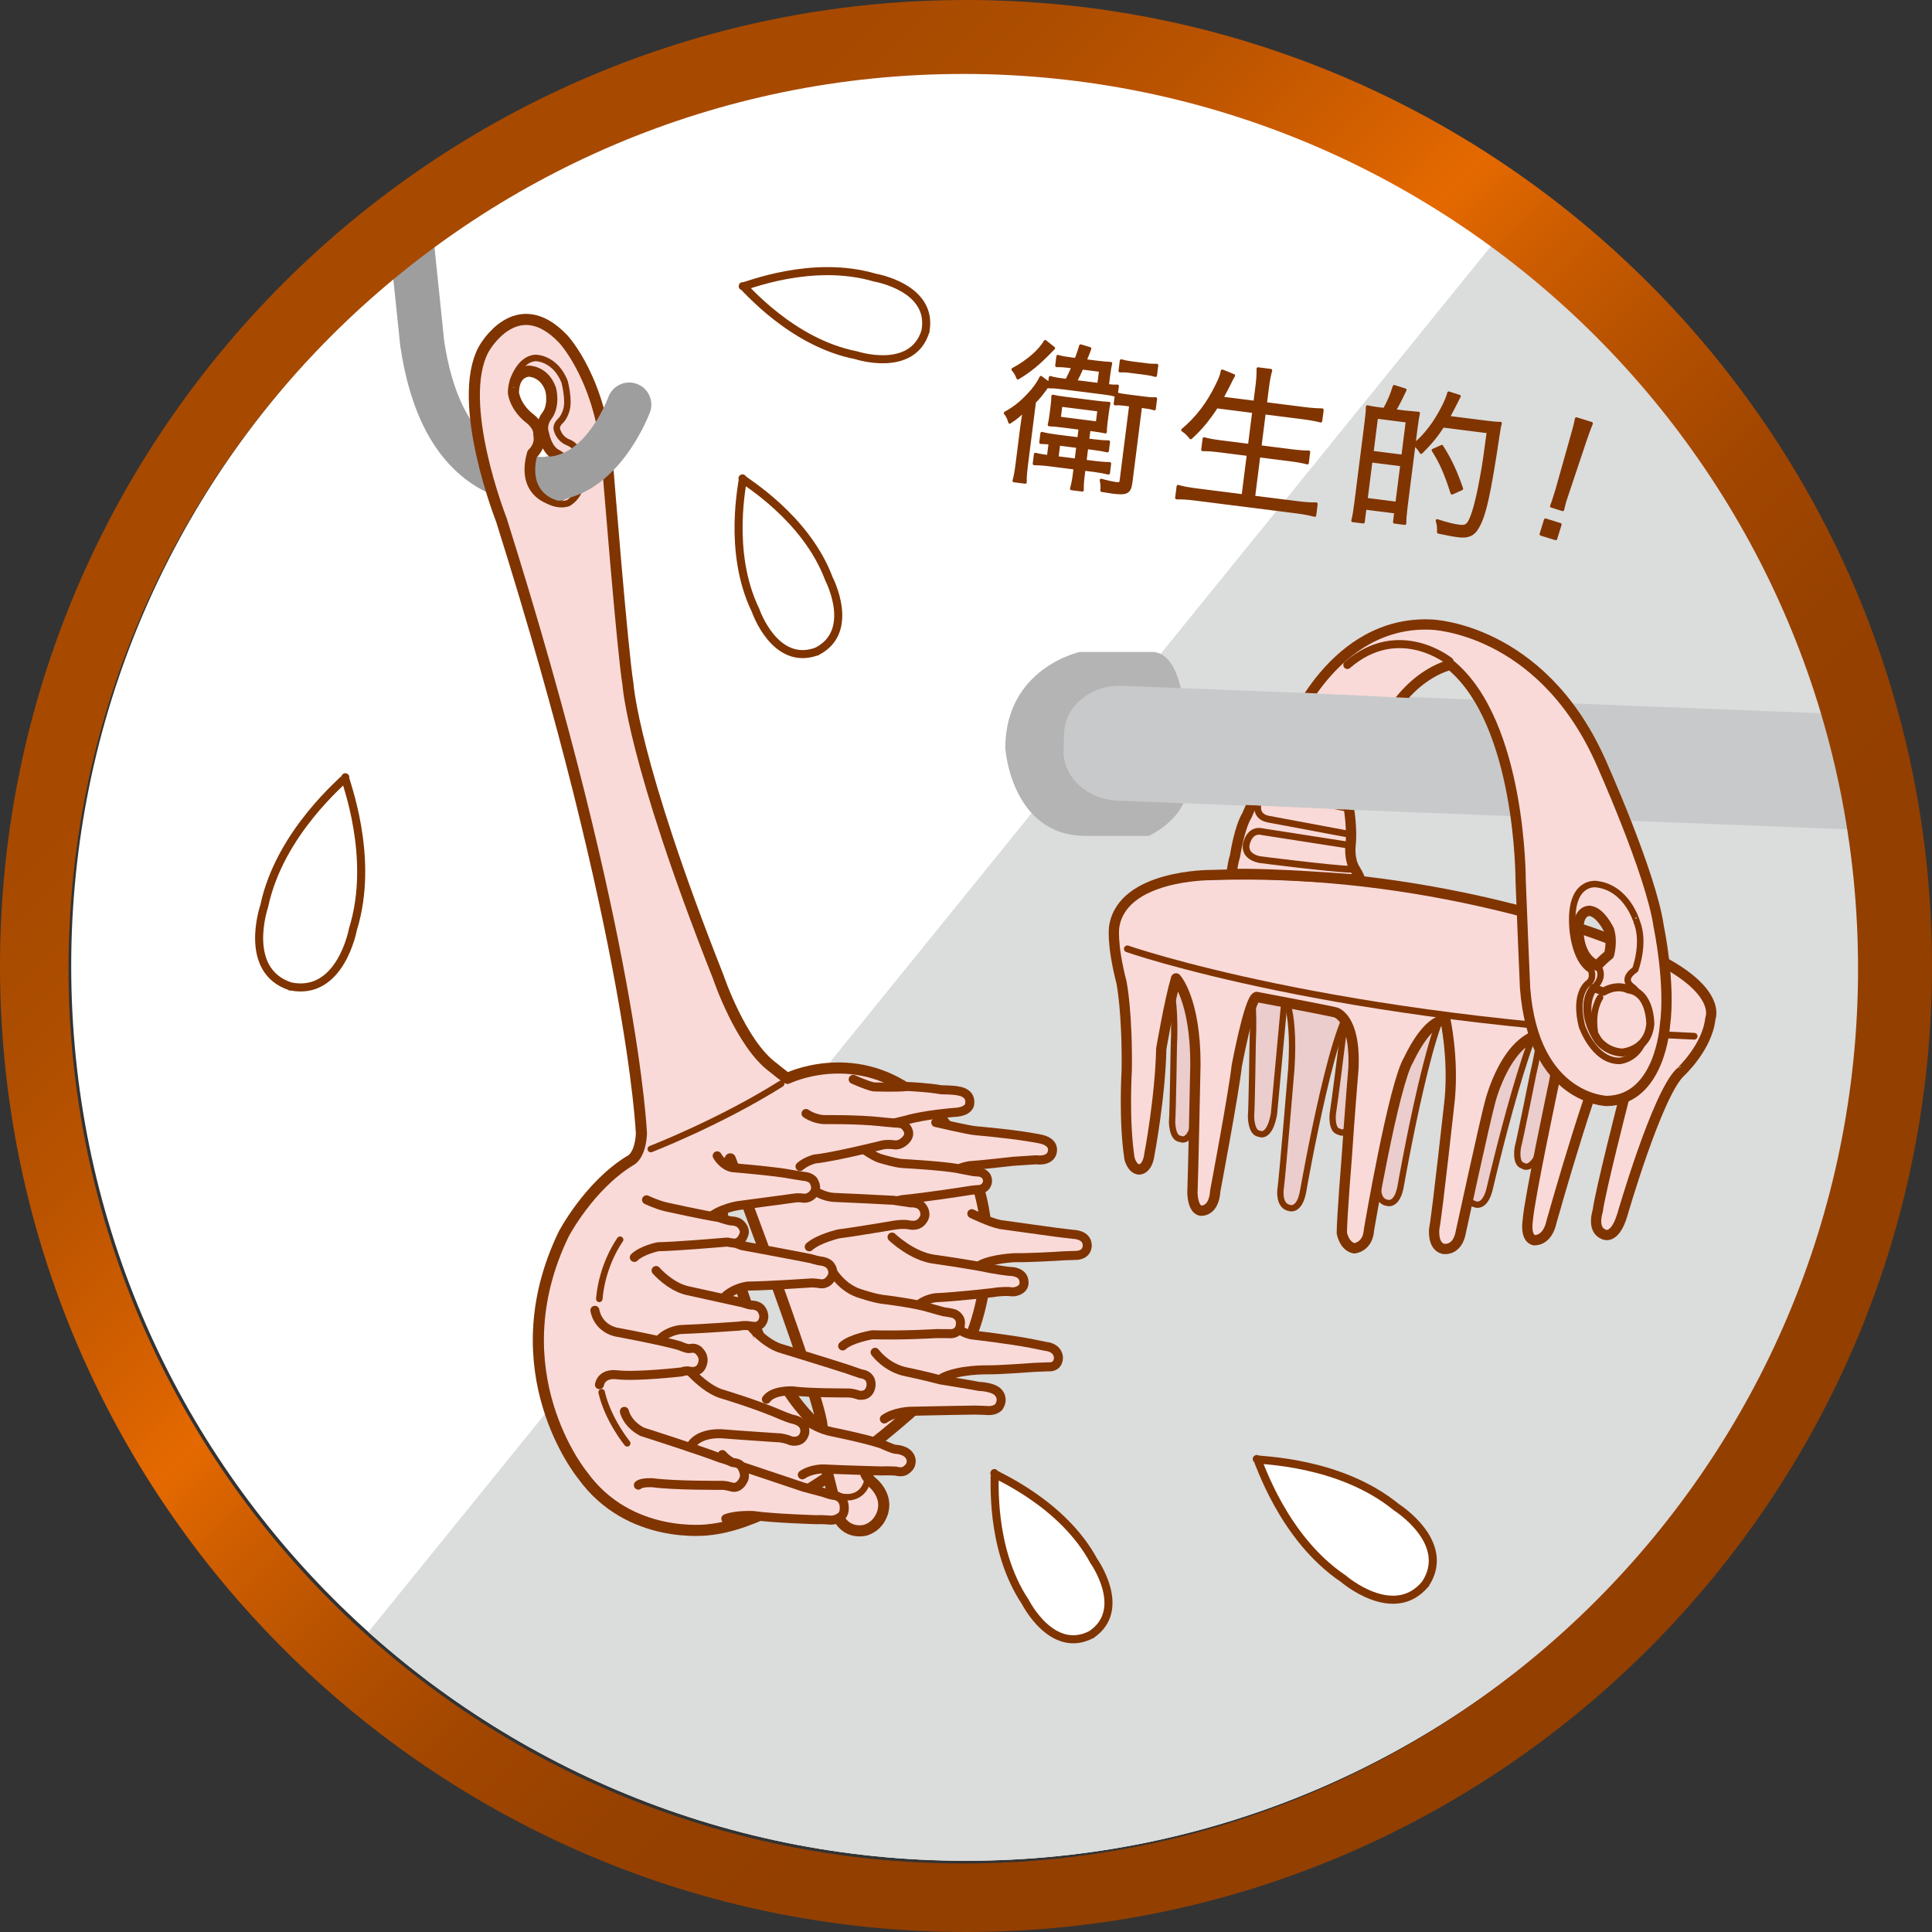
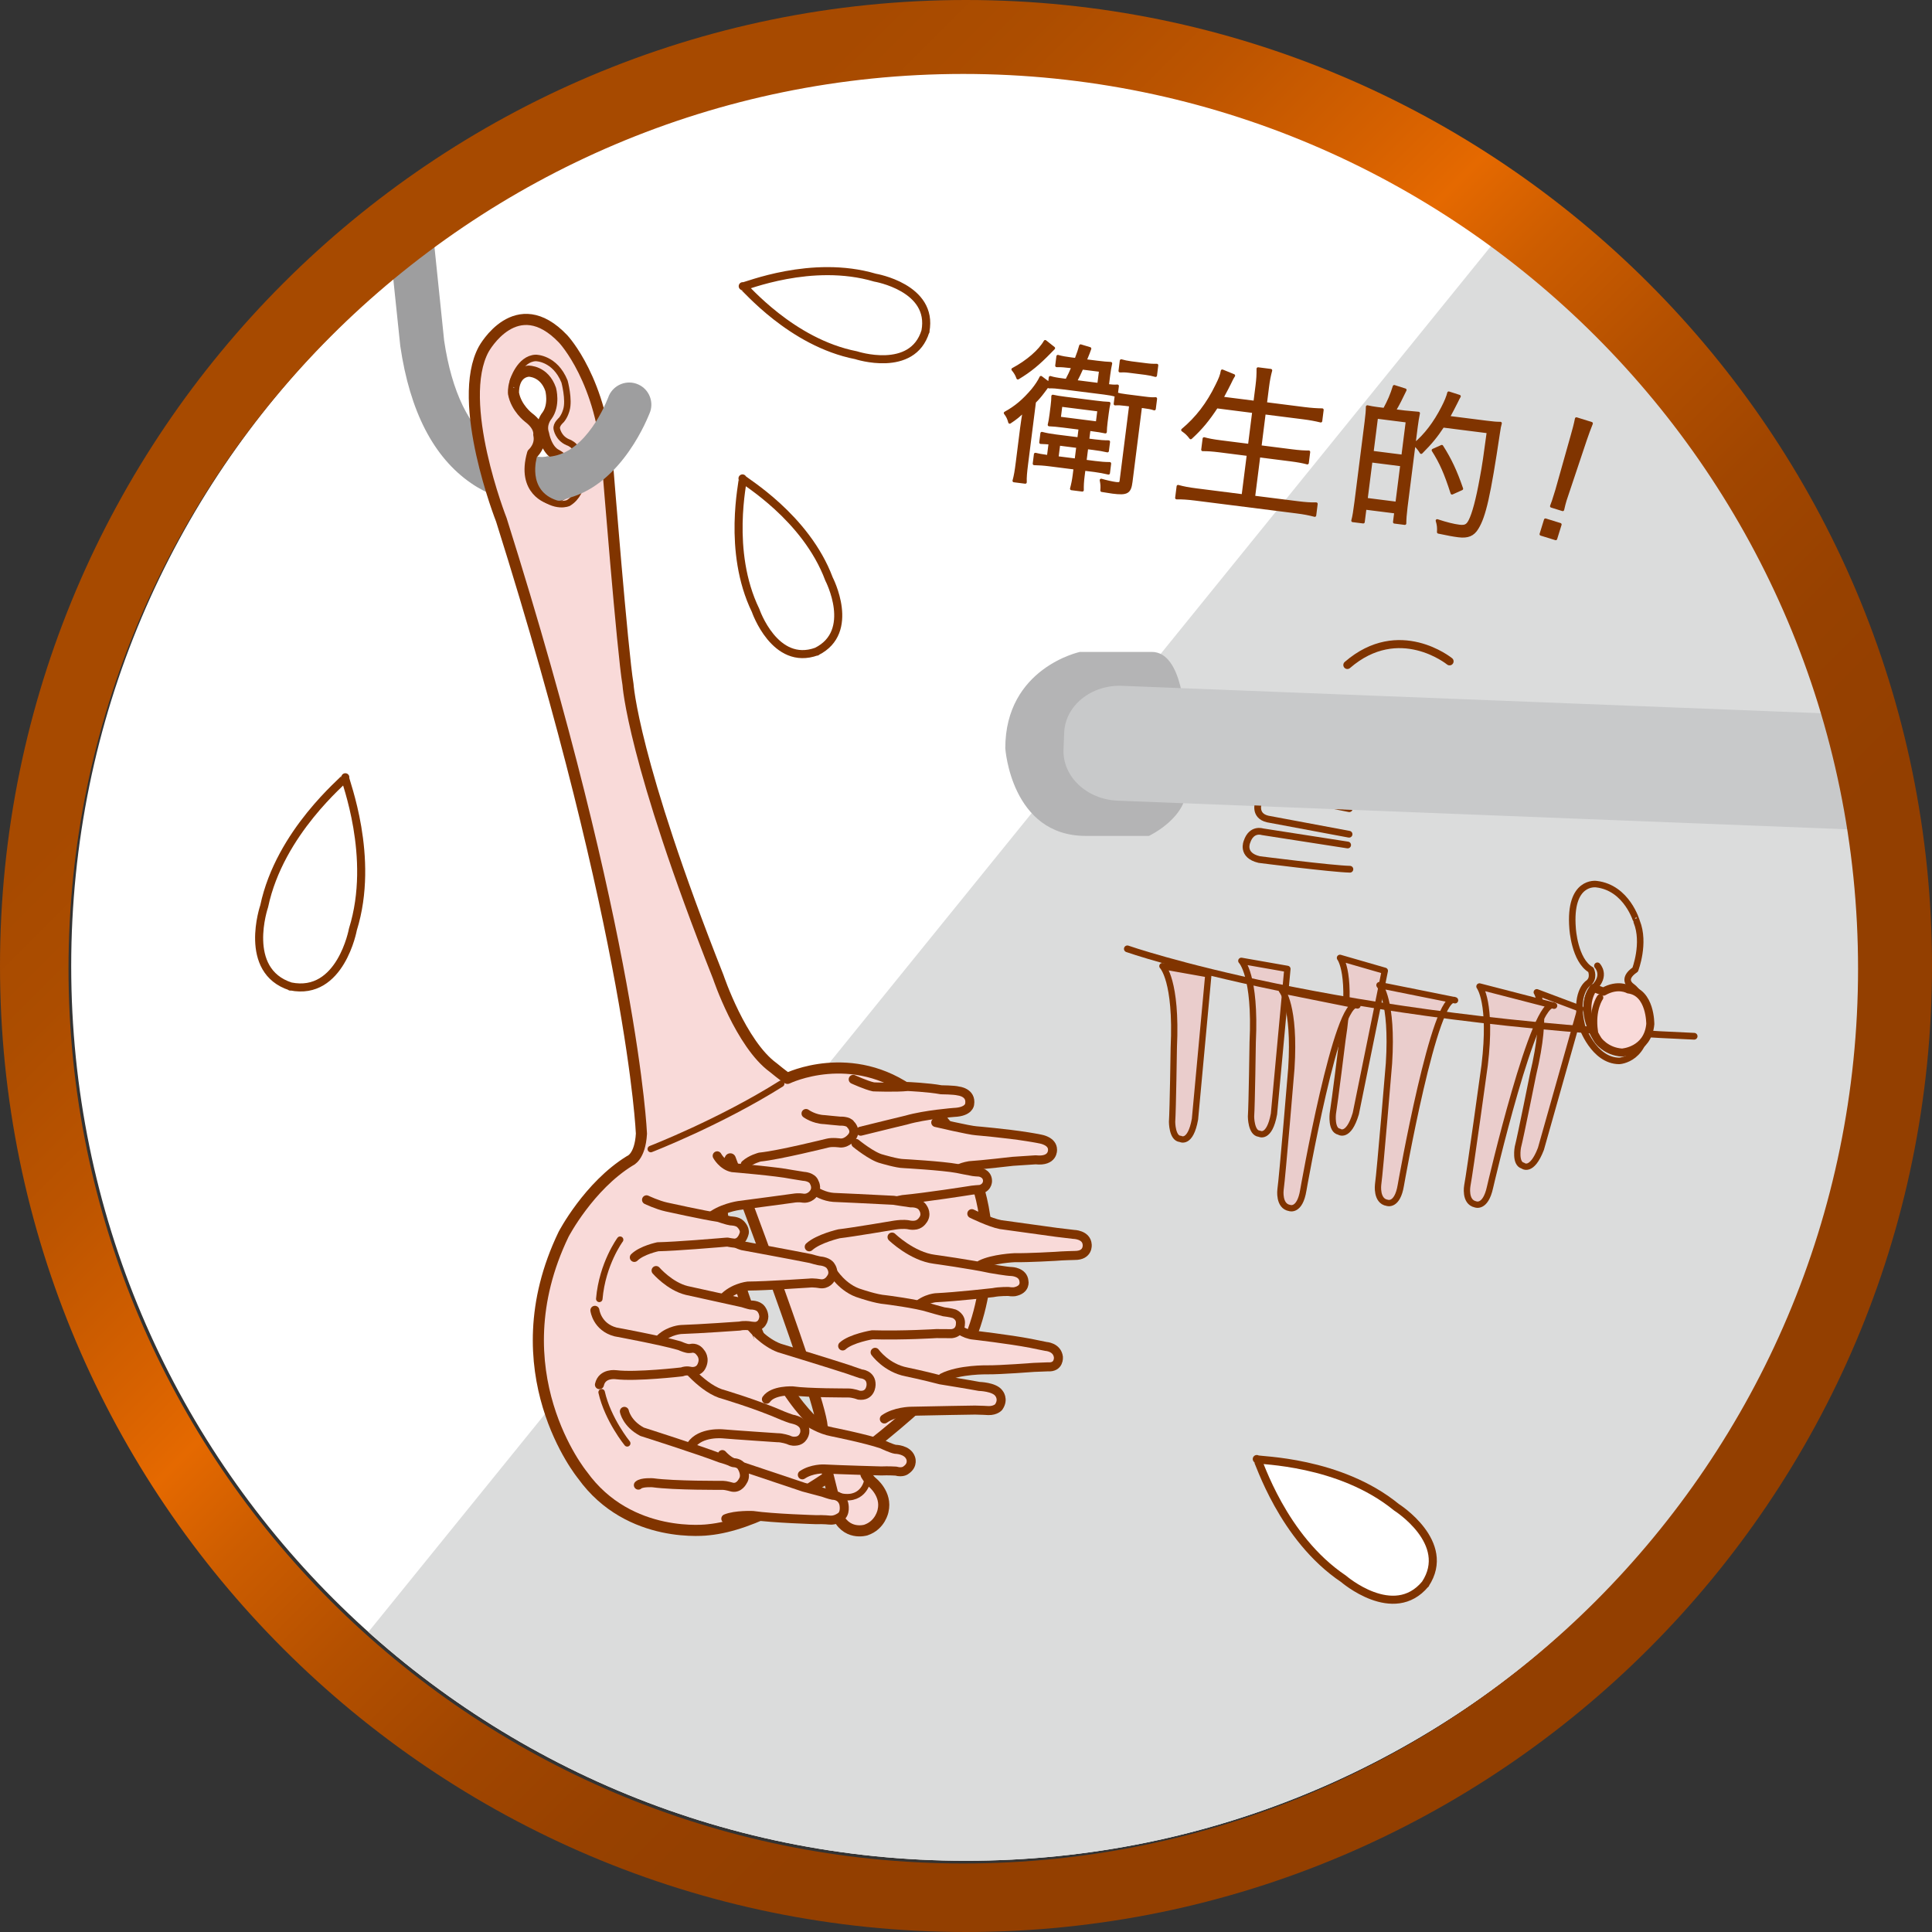
<svg xmlns="http://www.w3.org/2000/svg" xmlns:xlink="http://www.w3.org/1999/xlink" version="1.1" id="レイヤー_1" x="0px" y="0px" width="640px" height="640px" viewBox="0 0 640 640" style="enable-background:new 0 0 640 640;" xml:space="preserve">
  <rect x="0" y="0" width="640" height="640" fill="#333333" stroke="none" />
  <style type="text/css">

	.st0{clip-path:url(#SVGID_2_);fill:#DBDCDC;}
	.st1{fill:#F9DAD9;stroke:#803400;stroke-width:3.681;stroke-linecap:round;stroke-linejoin:round;stroke-miterlimit:10;}
	.st2{fill:#EACDCC;stroke:#803400;stroke-width:2.091;stroke-linecap:round;stroke-linejoin:round;stroke-miterlimit:10;}
	.st3{clip-path:url(#SVGID_2_);fill:#B4B4B5;}
	.st4{fill:#F9DAD9;stroke:#803400;stroke-width:2.989;stroke-linecap:round;stroke-linejoin:round;stroke-miterlimit:10;}
	.st5{fill:none;stroke:#803400;stroke-width:2.668;stroke-linecap:round;stroke-linejoin:round;stroke-miterlimit:10;}
	.st6{fill:#F9DAD9;stroke:#803400;stroke-width:2.668;stroke-linecap:round;stroke-linejoin:round;stroke-miterlimit:10;}
	.st7{clip-path:url(#SVGID_2_);}
	.st8{clip-path:url(#SVGID_4_);}
	.st9{fill:url(#SVGID_5_);}
	.st10{fill:#9E9E9F;}
	.st11{fill:#803400;stroke:#803400;stroke-width:0.976;stroke-linecap:round;stroke-linejoin:round;stroke-miterlimit:10;}
	.st12{clip-path:url(#SVGID_2_);fill:#C8C9CA;}
	
		.st13{clip-path:url(#SVGID_2_);fill:#FFFFFF;stroke:#803400;stroke-width:2.668;stroke-linecap:round;stroke-linejoin:round;stroke-miterlimit:10;}
	.st14{fill:none;stroke:#803400;stroke-width:2.154;stroke-linecap:round;stroke-linejoin:round;stroke-miterlimit:10;}
	.st15{fill:none;stroke:#803400;stroke-width:2.234;stroke-linecap:round;stroke-linejoin:round;stroke-miterlimit:10;}
	.st16{fill:#F9DAD9;stroke:#803400;stroke-width:2.154;stroke-linecap:round;stroke-linejoin:round;stroke-miterlimit:10;}
	.st17{fill:#F9DAD9;stroke:#803400;stroke-width:3.405;stroke-linecap:round;stroke-linejoin:round;stroke-miterlimit:10;}

</style>
  <g>
    <defs>
      <path id="SVGID_1_" d="M616.413,320c0,163.72-132.693,296.405-296.421,296.405C156.295,616.405,23.587,483.72,23.587,320    S156.295,23.595,319.992,23.595C483.72,23.595,616.413,156.28,616.413,320z" />
    </defs>
    <use xlink:href="#SVGID_1_" style="overflow:visible;fill:#FFFFFF;" />
    <clipPath id="SVGID_2_">
      <use xlink:href="#SVGID_1_" style="overflow:visible;" />
    </clipPath>
    <polygon class="st0" points="598.999,-48.211 30.129,654.066 619.822,654.066 635.854,42.229  " />
    <path class="st13" d="M116.906,307.86c7.494-24.024-2.764-49.446-2.564-50.245l0.047-0.138l-0.031,0.076l0.031-0.076l-0.047,0.138   c-0.199,0.799-21.637,17.951-26.827,42.583c0,0-7.355,21.376,8.753,26.566l-0.061,0.061c0,0-0.008-0.046,0.061-0.046   c0.047,0.046-0.061,0.046-0.061,0.046l0.061-0.061C112.868,330.127,116.906,307.86,116.906,307.86z" />
    <path class="st13" d="M274.622,191.807c-7.67-20.562-28.332-32.524-28.593-33.185l-0.069-0.139c0,0,0.046,0.038,0.062,0.077   c-0.016-0.008-0.062-0.077-0.062-0.077l0.069,0.139c0.261,0.66-5.298,23.871,4.276,43.604c0,0,6.35,18.627,20.209,13.598   l0.023,0.047c0,0-0.069,0-0.016-0.023c0.069-0.023,0.016,0.023,0.016,0.023l-0.023-0.047   C283.721,209.274,274.622,191.807,274.622,191.807z" />
-     <path class="st13" d="M362.329,517.081c-10.419-19.295-32.524-28.316-32.885-28.938l-0.039-0.153c0,0,0,0.092,0.031,0.1   c-0.031-0.008-0.031-0.1-0.031-0.1l0.039,0.153c0.36,0.622-1.942,24.354,10.25,42.598c0,0,8.853,17.591,21.897,10.688l0.031,0.038   c0,0-0.077,0.016-0.016,0c0.046-0.038,0.016,0,0.016,0l-0.031-0.038C373.754,533.128,362.329,517.081,362.329,517.081z" />
    <path class="st13" d="M462.598,499.299c-18.903-15.456-45.523-15.425-46.168-15.909l-0.107-0.069c0,0,0.03,0.031,0.068,0.046   c-0.008,0.016-0.068-0.046-0.068-0.046l0.107,0.069c0.645,0.484,8.322,25.968,28.623,39.611c0,0,16.585,14.381,27.104,1.72   l0.031,0.031c0,0-0.046,0.062-0.016-0.031c0.031,0,0.016,0.031,0.016,0.031l-0.031-0.031   C481.201,511.023,462.598,499.299,462.598,499.299z" />
    <path class="st13" d="M289.871,91.976c-21.03-6.234-43.021,3.025-43.719,2.872l-0.115-0.046l0.062,0.008l-0.062-0.008l0.115,0.046   c0.698,0.153,15.862,18.597,37.415,22.819c0,0,18.673,6.165,22.988-7.939h0.046c0,0,0,0.084,0,0c0-0.038,0,0,0,0h-0.046   C309.297,95.231,289.871,91.976,289.871,91.976z" />
    <g class="st7">
      <g>
        <path class="st10" d="M128.362,74.078l4.238,40.556c3.179,21.69,11.041,36.855,23.38,45.378     c11.079,7.655,20.992,6.296,25.914,5.804c1.412-0.16,2.287-0.337,2.441-0.353c7.547-1.244-0.276-0.944,4.853-4.538l-7.602-9.858     c-0.691,0.123-8.477,3.087-17.476-3.286c-8.745-6.15-14.45-17.921-16.983-34.959l-4.162-40.264" />
        <path class="st1" d="M160.257,115.64c-9.559,17.49,5.82,56.549,5.82,56.549c43.772,138.836,46.406,203.348,46.406,203.348     c-0.445,7.831-3.815,8.982-3.815,8.982c-13.645,8.385-21.968,24.348-21.968,24.348c-21.951,45.516,6.25,79.775,6.25,79.775     c15.533,21.645,41.754,18.112,41.754,18.112c30.036-2.948,73.11-44.44,73.11-44.44c20.931-17.322,19.104-50.215,19.104-50.215     c-0.576-34.521-24.232-49.877-24.232-49.877c-20.531-15.402-41.83-4.998-41.83-4.998c-0.967-0.492-4.676-3.556-4.676-3.556     c-10.772-7.801-18.243-30.044-18.243-30.044c-28.432-71.844-29.906-96.936-29.906-96.936     c-1.812-10.627-6.711-72.105-6.711-72.105c-1.658-28.447-14.757-42.291-14.757-42.291     C171.053,95.969,160.257,115.64,160.257,115.64z M241.914,383.882c0,0,31.564,83.1,30.412,89.449c0,0-16.016-9.92-28.47-51.773     C243.856,421.558,234.366,396.404,241.914,383.882z M175.061,122.949c0,0,5.221-0.138,7.355,6.027c0,0,1.397,5.083-1.189,8.684     c0,0-2.365,2.68-1.145,6.12c0,0,0.853,5.236,4.27,6.895c0,0,3.608,1.858,3.931,4.745c0,0,2.434,9.075-6.25,9.697     c0,0-9.183-2.441-5.612-14.88c0,0,2.917-2.496,2.058-6.289c0,0,0.545-2.702-3.386-5.65c0,0-4.108-3.095-4.991-8.001     C170.101,130.297,169.64,123.609,175.061,122.949z" />
        <path class="st1" d="M285.525,479.728l1.352,8.707c0,0,0.829,1.559,2.004,2.557c0,0,5.021,3.877,3.632,9.528     c0,0-0.86,4.722-5.705,6.335c0,0-6.772,2.088-9.689-5.536c0,0-0.968-3.133-0.922-5.053l-2.871-11.471L285.525,479.728z" />
        <path class="st14" d="M169.916,126.205c0,0,2.227-7.433,7.556-7.632c0,0,6.357-0.047,9.536,7.815c0,0,1.62,6.021,0.622,9.383     c0,0-0.469,1.935-1.697,3.378c0,0-1.72,1.421-1.505,2.864c0,0,0.453,3.125,3.701,4.5c0,0,4.223,1.136,4.737,7.978     c0,0,1.352,8.453-4.568,12.123c0,0-4.238,2.004-9.858-2.979" />
        <path class="st14" d="M287.207,490.938c0,0-1.497,6.987-9.92,4.499" />
        <g>
          <path class="st4" d="M282.639,357.554c0,0,4.322,1.988,6.718,2.487c0,0,7.479,0.292,11.333-0.123c0,0,6.972,0.308,11.064,1.083      c0,0,4.354,0.038,5.674,0.399c0,0,4.445,0.407,3.777,4.392c0,0-0.115,2.511-5.175,2.711c0,0-9.536,0.721-15.709,2.502      c0,0-10.979,2.657-15.203,3.717" />
          <path class="st4" d="M317.98,387.075c1.121-0.605,3.171-0.929,3.171-0.929c3.862-0.23,14.335-1.443,14.335-1.443      c3.133-0.199,7.586-0.499,7.586-0.499c5.912,0.652,5.59-3.34,5.59-3.34c0.031-2.887-3.924-3.524-3.924-3.524      c-0.99-0.238-4.346-0.775-4.346-0.775c-7.102-1.137-16.961-1.974-16.961-1.974c-2.311-0.13-13.451-2.756-13.451-2.756" />
          <path class="st4" d="M321.927,402.04c0,0,6.021,2.964,9.49,3.624c0,0,14.696,2.035,18.551,2.564l5.651,0.676      c0,0,4.322,0.031,4.529,3.409c0,0,0.445,3.609-4.131,3.57c0,0-4.191,0.092-6.372,0.292c0,0-8.808,0.515-13.621,0.453      c0,0-7.126,0.307-11.11,2.312" />
          <path class="st4" d="M316.507,439.586c0,0,2.879,2.442,6.004,2.688c0,0,11.778,1.352,18.888,2.718c0,0,3.84,0.783,5.037,1.029      c0,0,3.747,0.153,4.177,3.532c0,0,0.338,3.501-3.501,3.232c0,0-2.779,0.092-4.576,0.177c0,0-11.087,0.859-15.456,0.813      c0,0-9.268-0.2-14.826,2.61" />
          <path class="st4" d="M289.895,447.971c0,0,3.716,5.222,10.441,6.503c0,0,5.421,1.113,11.188,2.626c0,0,9.582,1.544,12.876,2.173      c0,0,4.991,0.123,6.48,2.242c0,0,1.758,1.966-0.062,4.592c0,0-0.982,1.205-3.363,1.167c0,0-2.779-0.169-4.469-0.169      c0,0-14.089,0.215-21.329,0.392c0,0-5.175,0.069-8.707,2.557" />
          <path class="st4" d="M268.135,471.259c0,0,3.471,2.326,7.57,3.078c0,0,11.11,2.227,16.323,4.008c0,0,3.471,1.613,4.569,1.751      c0,0,3.969,0.016,5.044,2.825c0,0,1.029,2.289-1.443,4.009c0,0-1.083,1.06-3.417,0.392c0,0-2.541-0.162-4.868-0.055      c0,0-13.697-0.368-19.003-0.66c0,0-3.978-0.161-7.125,1.951" />
          <path class="st4" d="M239.28,481.847c0,0,2.342,2.748,5.743,3.701c0,0,11.617,3.915,21.207,7.109l6.465,1.72      c0,0,2.157,0.783,3.209,0.96c0,0,2.811-0.084,3.609,2.756c0,0,0.883,3.44-1.383,4.576c0,0-1.474,1.061-3.271,0.884      c0,0-1.98-0.223-4.606-0.146c0,0-14.189-0.414-20.854-1.382c0,0-5.79-0.254-8.961,1.067" />
          <path class="st4" d="M283.514,378.761c0,0,5.383,4.414,8.622,5.159c0,0,5.053,1.521,7.218,1.536c0,0,12.761,0.706,17.69,1.612      c0,0,4.33,0.883,5.274,1.028c0,0,1.528,0.185,2.127,0.185c0,0,2.457,0.322,2.672,2.626c0,0,0.338,2.288-2.326,3.102      c0,0-2.588,0.139-4.092,0.445c0,0-13.599,2.15-21.668,2.918c0,0-7.049,1.183-10.335,4.423" />
          <path class="st4" d="M295.499,409.795c0,0,6.604,6.403,14.005,7.349c0,0,12.178,1.682,18.581,3.086c0,0,5.605,0.976,7.033,0.976      c0,0,3.793,0.122,4.077,3.179c0,0,0.698,2.779-3.109,3.517c0,0-0.968,0.107-1.981-0.077c0,0-2.964-0.076-5.145,0.369      c0,0-12.224,1.389-18.965,1.696c0,0-5.091,0.3-8.246,5.075" />
          <path class="st4" d="M275.774,421.251c0,0,3.37,5.636,9.313,7.31c0,0,5.137,1.766,8.2,1.981c0,0,10.196,1.259,14.619,2.694      c0,0,3.777,1.105,4.714,1.313c0,0,2.396,0.283,3.486,0.66c0,0,2.334,0.944,2.042,3.348c0,0,0.139,2.918-2.917,3.24      c0,0-3.072-0.016-5.061-0.031c0,0-10.926,0.691-21.229,0.399c0,0-7.064,1.183-9.798,3.701" />
-           <path class="st4" d="M267.006,368.863c0,0,2.595,1.919,6.111,2.027c0,0,10.558-0.146,18.159,0.637c0,0,4.177,0.438,5.213,0.507      c0,0,2.68-0.153,3.456,1.121c0,0,1.957,1.797,0.575,3.885c0,0-1.581,2.373-4.008,2.227c0,0-2.656-0.398-4.33,0.062      c0,0-16.109,4.008-22.328,4.606c0,0-2.964,0.752-4.837,2.479" />
+           <path class="st4" d="M267.006,368.863c0,0,2.595,1.919,6.111,2.027c0,0,4.177,0.438,5.213,0.507      c0,0,2.68-0.153,3.456,1.121c0,0,1.957,1.797,0.575,3.885c0,0-1.581,2.373-4.008,2.227c0,0-2.656-0.398-4.33,0.062      c0,0-16.109,4.008-22.328,4.606c0,0-2.964,0.752-4.837,2.479" />
          <path class="st4" d="M265.562,391.015c0,0,4.652,5.205,10.542,5.636c0,0,13.544,0.599,19.939,0.96c0,0,4.262,0.684,5.689,0.859      c0,0,2.995-0.238,4.039,1.735c0,0,1.536,2.111-0.215,4.169c0,0-0.914,1.459-2.803,1.506c0,0-0.806,0.092-1.988-0.185      c0,0-1.536-0.292-4.323,0.122c0,0-14.143,2.396-18.48,2.888c0,0-6.842,1.551-9.89,4.315" />
          <path class="st4" d="M237.575,382.884c0,0,1.782,3.278,5.029,3.916c0,0,14.812,1.235,19.579,2.227c0,0,3.172,0.529,4.016,0.652      c0,0,2.918,0.092,3.562,2.073c0,0,1.413,2.326-0.921,4.292c0,0-1.183,1.105-2.872,0.859c0,0-1.259-0.299-3.301,0.039      c0,0-13.444,1.835-18.028,2.41c0,0-6.143,0.891-9.751,4.162" />
          <path class="st4" d="M236.885,406.232c0,0,3.67,4.822,8.983,6.419c0,0,17.037,3.133,22.635,4.27c0,0,2.765,0.821,3.471,0.829      c0,0,2.426,0.245,3.24,1.712c0,0,1.597,2.111-0.093,4.169c0,0-1.121,2.012-3.57,1.598c0,0-1.927-0.384-3.585-0.185      c0,0-13.836,0.937-20.239,0.982c0,0-5.697,0.568-9.007,5.053" />
          <path class="st4" d="M249.023,439.778c0,0,4.101,4.922,9.16,6.764c0,0,17.092,5.222,22.857,7.118c0,0,3.164,1.121,4.177,1.443      c0,0,3.448,0.192,3.341,3.647c0,0-0.047,3.977-4.085,3.409c0,0-1.728-0.707-3.532-0.722c0,0-13.421,0.046-18.32-0.691      c0,0-6.541-0.354-8.737,2.771" />
          <path class="st4" d="M214.173,397.456c0,0,3.608,1.729,6.604,2.373c0,0,12.507,2.771,17.176,3.447c0,0,3.263,1.083,4.046,1.159      c0,0,2.272,0.016,3.225,0.999c0,0,1.613,1.428,1.328,3.024c0,0-0.698,3.425-3.386,3.34c0,0-1.366-0.146-2.134-0.337      c0,0-0.838,0.022-2.902,0.223c0,0-14.036,1.197-20.209,1.32c0,0-5.321,1.098-7.793,3.531" />
          <path class="st4" d="M217.336,420.882c0,0,4.515,5.222,10.15,6.604c0,0,11.855,2.596,18.551,4.085c0,0,1.95,0.63,2.672,0.745      c0,0,2.35-0.123,3.424,1.312c0,0,0.83,0.968,0.898,2.48c0,0,0.008,2.956-2.756,3.293c0,0-1.213-0.03-2.135-0.223      c0,0-1.674-0.237-3.117,0.101c0,0-13.268,0.944-19.395,1.136c0,0-3.763,0.2-6.727,2.88" />
          <path class="st4" d="M225.244,450.366c0,0,6.419,8.738,13.345,11.24c0,0,11.963,3.502,20.931,7.464c0,0,2.626,1.036,3.148,1.09      c0,0,2.227,0.354,3.301,1.797c0,0,0.814,0.829,0.622,2.595c0,0-0.392,2.749-3.155,2.85c0,0-1.029,0.184-2.227-0.431      c0,0-2.15-0.745-3.662-0.706c0,0-14.589-0.976-18.052-1.282c0,0-7.463-0.783-10.519,3.763" />
          <path class="st4" d="M197.066,434.058c0,0,0.676,5.528,6.795,7.156c0,0,15.148,2.795,21.168,4.546c0,0,1.612,0.69,2.396,0.859      c0,0,0.554,0.2,1.383,0.077c0,0,1.827-0.584,3.179,1.32c0,0,1.911,1.936,0.245,4.853c0,0-0.905,1.735-3.378,1.429      c0,0-1.397-0.461-2.948,0.153c0,0-15.203,1.773-21.891,0.929c0,0-4.561-0.652-5.443,3.31" />
          <path class="st4" d="M206.832,467.534c0,0,0.761,4.055,5.874,6.757c0,0,19.571,6.235,25.944,8.737c0,0,1.773,0.477,2.979,0.968      c0,0,1.014,0.561,1.628,0.561c0,0,1.85,0.085,2.503,1.459c0,0,1.72,2.626,0.269,4.661c0,0-1.167,2.441-3.463,1.965      c0,0-2.127-0.606-3.071-0.606c0,0-16.032,0.131-23.233-0.853c0,0-3.732-0.261-4.792,0.783" />
          <path class="st16" d="M215.586,380.634c0,0,22.826-8.83,43.182-21.637" />
        </g>
        <path class="st14" d="M205.42,410.671c0,0-5.896,7.932-6.896,19.594" />
        <path class="st14" d="M207.77,478.122c0,0-6.404-7.847-8.469-16.914" />
        <path class="st10" d="M184.52,165.777c1.29,0.415,2.68-0.499,4.009-0.859c17.89-4.938,26.235-27.089,26.612-27.91     c1.643-3.662-0.031-8.031-3.709-9.651c-3.693-1.658-8.031,0-9.713,3.686l0,0c-0.03,0.115-5.974,16.707-17.168,19.756     c-2.143,0.583-4.346,0.752-6.649,0.461C177.901,151.259,174.309,162.491,184.52,165.777z" />
      </g>
    </g>
    <path class="st3" d="M392.504,238.221c0,0-0.499-22.267-10.964-22.267h-23.795c0,0-24.73,5.252-24.73,31.91   c0,0,1.903,29.039,26.65,29.039h20.938c0,0,13.321-6.266,12.361-16.708L392.504,238.221z" />
    <path class="st12" d="M727.453,262.952c-0.338,8.99-8.96,15.939-19.195,15.548l-338.02-13.269   c-10.259-0.406-18.29-8.016-17.937-16.976l0.223-5.544c0.346-8.96,8.945-15.932,19.211-15.525l338.005,13.261   c10.25,0.415,18.289,8.016,17.913,16.999L727.453,262.952z" />
    <g class="st7">
      <defs>
        <polygon id="SVGID_3_" points="566.505,444.001 588.703,203.523 411.684,194.64 426.227,229.229 471.927,231.464      470.698,237.177 460.486,268.887 382.016,265.231 348.217,305.051 338.727,403.415    " />
      </defs>
      <clipPath id="SVGID_4_">
        <use xlink:href="#SVGID_3_" style="overflow:visible;" />
      </clipPath>
      <g class="st8">
        <path class="st2" d="M385.072,320.038c0,0,4.821,4.745,3.762,26.958c0,0-0.292,20.547-0.568,24.639c0,0,0,5.498,2.741,5.636     c0,0,3.317,1.943,4.845-6.526l4.438-48.003L385.072,320.038z" />
        <path class="st2" d="M411.208,318.288c0,0,4.837,4.744,3.763,26.973c0,0-0.277,20.508-0.553,24.616c0,0,0.015,5.475,2.726,5.674     c0,0,3.324,1.92,4.875-6.534l4.446-48.057L411.208,318.288z" />
        <path class="st2" d="M443.886,317.305c0,0,4.27,5.252,0.807,27.227c0,0-2.511,20.362-3.187,24.432c0,0-0.614,5.437,2.073,5.912     c0,0,3.087,2.272,5.544-5.981l9.612-47.305L443.886,317.305z" />
        <path class="st2" d="M509.073,328.699c0,0,3.923,5.604-1.229,27.242c0,0-4.023,20.132-5.037,24.108c0,0-1.014,5.391,1.644,6.074     c0,0,2.902,2.495,5.996-5.544l13.122-46.43L509.073,328.699z" />
        <path class="st2" d="M424.629,328.054c0,0,4.477,5.076,3.148,25.891c0,0-2.964,35.804-3.594,40.203c0,0-0.69,5.42,3.041,6.02     c0,0,3.348,1.244,4.515-5.904c0,0,11.31-64.703,17.937-61.188L424.629,328.054z" />
        <path class="st2" d="M456.97,326.334c0,0,4.469,5.083,3.147,25.891c0,0-2.963,35.796-3.601,40.202c0,0-0.706,5.444,3.018,6.027     c0,0,3.355,1.236,4.515-5.857c0,0,11.333-64.75,17.951-61.241L456.97,326.334z" />
        <path class="st2" d="M490.093,326.779c0,0,4.2,5.321,1.72,26.044c0,0-4.898,35.596-5.743,39.927c0,0-1.014,5.413,2.688,6.204     c0,0,3.286,1.428,4.829-5.636c0,0,14.796-64.013,21.23-60.158L490.093,326.779z" />
-         <path class="st17" d="M566.566,337.437c0,0,5.974-12.991-34.751-26.873c0,0-59.183-23.326-130.788-20.685     c0,0-29.123-0.169-31.91,16.969c0,0-1.021,5.274,2.41,18.681c0,0,1.958,9.528,1.721,29.046c0,0-1.029,16.4,0.905,29.153     c0,0,0.807,3.502,3.179,3.678c0,0,2.733,0.154,3.409-4.951c0,0,3.57-18.604,3.946-35.043c0,0,2.719-15.917,4.899-23.311     c0,0,6.434,6.918,6.411,28.493c0,0-0.799,39.35-0.99,42.444c0,0,0,5.467,2.702,6.004c0,0,4.415,0.614,4.868-6.572     c0,0,6.203-32.847,7.102-41.339c0,0,4.123-22.013,6.58-22.881c0,0,22.021,4.146,26.091,5.099c0,0,6.749,1.474,5.996,18.535     c0,0-1.513,18.427-2.157,28.654c0,0-1.705,21.115-1.689,25.937c0,0,0.783,4.477,4.154,5.052c0,0,4.499-0.384,4.845-6.188     c0,0,8.216-48.495,13.19-56.396c0,0,5.975-13.321,12.147-12.938c0,0,2.648,12.162,1.443,25.799c0,0-4.2,38.443-5.159,43.182     c0,0-0.737,5.773,2.986,6.711c0,0,4.737,0.982,5.851-5.79c0,0,7.778-35.826,9.582-42.56c0,0,5.582-23.287,19.618-23.072     c0,0,3.724,6.035,1.734,15.862c0,0-8.338,39.22-8.783,46.015c0,0-1.044,5.797,1.996,6.673c0,0,4.415,0.614,5.866-6.143     c0,0,15.955-56.88,20.616-59.705c0,0,6.058,1.437,3.178,19.764c0,0-7.762,30.313-8.499,36.44c0,0-2.073,6.065,1.919,7.67     c0,0,3.609,2.28,6.235-6.434c0,0,11.455-39.734,19.118-47.121C556.539,355.296,565.6,346.958,566.566,337.437z" />
        <path class="st15" d="M373.447,314.318c0,0,68.365,23.894,187.76,28.954" />
-         <path class="st17" d="M549.49,307.055c-2.457-17.652-19.563-55.505-19.563-55.505c-19.855-43.627-55.743-44.641-55.743-44.641     c-32.547-1.551-46.721,35.043-46.721,35.043c-2.403,5.513-9.651,18.673-9.651,18.673c-2.58,4.2-4.729,9.444-4.729,9.444     c-2.58,4.223-3.947,13.391-3.947,13.391c-0.982,3.271-1.151,6.096-1.151,6.096c13.13-0.46,42.521,1.92,42.521,1.92     c0.076-0.76-1.566-3.416-1.566-3.416c-2.104-3.226-1.566-7.84-1.566-7.84c0.63-5.574-0.522-12.347-0.522-12.347     c1.451-1.98,2.703-5.481,2.703-5.481c0.645-2.02,6.396-16.961,6.396-16.961c9.313-22.397,24.562-25.177,24.562-25.177     c23.426,19.317,23.219,71.391,23.219,71.391c0.229,6.864,1.474,35.719,1.474,35.719c2.872,36.946,27.104,37.347,27.104,37.347     c17.645-0.308,19.211-24.893,19.211-24.893C553.468,325.819,549.49,307.055,549.49,307.055z M532.998,316.276     c-2.718,2.149-3.839,3.639-3.839,3.639c-6.273-2.487-6.242-10.964-6.242-10.964c-0.53-7.731,3.793-7.21,3.793-7.21     c3.57,0.484,6.288,6.312,6.288,6.312C534.272,311.969,532.998,316.276,532.998,316.276z" />
        <path class="st14" d="M528.806,292.881c0,0-9.137-1.359-7.862,14.657c0,0,0.614,10.588,6.065,13.729c0,0,1.367,2.941-1.067,4.568     c0,0-4.583,3.294-1.919,14.059c0,0,3.877,11.51,12.369,11.548c0,0,9.552-0.392,9.152-14.588c0,0-1.098-7.241-5.014-10.074     c0,0-3.693-2.303,1.151-5.574c0,0,3.379-8.776,0.499-15.894C542.181,305.312,539.018,294.063,528.806,292.881z" />
        <path class="st14" d="M529.159,319.915c0,0,3.117,3.256-1.26,7.349c0,0-3.777,3.094-1.443,10.427" />
        <path class="st6" d="M546.681,339.265c0,0,0.153-10.565-7.248-11.502c0,0-3.456-2.027-8.27,0.736l-3.264-1.235     c0,0-5.513,6.334,1.475,17.313c0,0,2.595,3.763,7.939,4.101C537.313,348.678,545.836,348.194,546.681,339.265z" />
        <path class="st14" d="M530.034,330.465c0,0-2.825,3.946-1.759,11.21" />
        <path class="st15" d="M446.973,267.889l-26.98-5.344c0,0-2.703,0.338-3.133,3.394c0,0-1.536,4.284,3.071,5.367l26.965,5.044" />
        <path class="st15" d="M446.428,279.913l-28.232-4.385c0,0-3.609-1.236-5.113,3.31c0,0-1.997,4.468,4.038,5.896     c0,0,24.14,3.087,30.052,3.21" />
        <path class="st5" d="M480.188,219.079c0,0-16.723-13.621-33.859,1.205" />
      </g>
    </g>
    <g class="st7">
      <g>
        <path class="st11" d="M338.42,141.753c0.269-2.088,0.521-3.647,0.898-5.82c-1.689,1.689-2.811,2.611-4.838,3.939     c-0.322-1.206-0.698-2.051-1.474-3.041c3.471-1.896,6.143-4.153,9.137-7.693c1.129-1.397,2.104-2.856,2.688-4.115l2.81,2.111     c-0.561,0.614-0.69,0.807-2.211,2.841c-0.714,0.968-1.643,2.073-2.741,3.148l-2.595,20.492c-0.377,3.018-0.515,4.538-0.453,6.135     l-3.747-0.476c0.476-1.735,0.714-3.187,1.083-6.104L338.42,141.753z M349.023,115.333c-0.43,0.43-0.606,0.613-1.206,1.229     c-3.793,3.915-6.626,6.257-10.634,8.66c-0.399-1.105-0.821-1.85-1.65-2.855c4.821-2.564,8.93-6.128,10.695-9.245L349.023,115.333     z M352.264,141.169c-2.035-0.261-3.387-0.376-4.707-0.438c0.223-0.921,0.407-1.904,0.599-3.424l0.361-2.864     c0.177-1.405,0.23-2.25,0.237-3.202c1.091,0.254,2.335,0.453,4.216,0.691l9.843,1.244c2.089,0.269,3.51,0.398,4.554,0.422     c-0.223,0.976-0.399,1.912-0.584,3.425l-0.337,2.603c-0.185,1.513-0.27,2.618-0.277,3.463c-1.136-0.254-2.595-0.491-4.576-0.745     l-0.829-0.1l-0.438,3.493l2.242,0.285c1.827,0.229,3.033,0.33,4.668,0.33l-0.384,3.018c-1.589-0.361-2.68-0.546-4.606-0.791     l-2.242-0.284l-0.568,4.476l3.232,0.415c1.874,0.23,3.34,0.368,4.93,0.36l-0.399,3.18c-1.443-0.338-2.994-0.646-4.499-0.838     l-3.602-0.452l-0.292,2.296c-0.23,1.827-0.299,3.14-0.269,4.622l-3.593-0.453c0.392-1.481,0.668-2.779,0.891-4.546l0.291-2.295     l-8.652-1.099c-1.882-0.237-3.402-0.314-4.884-0.353l0.392-3.125c0.722,0.199,2.272,0.491,3.992,0.714l0.315,0.038l0.568-4.477     c-1.106-0.092-1.735-0.115-3.11-0.184l0.385-3.025c1.597,0.414,2.895,0.629,4.606,0.852l7.616,0.96l0.438-3.493L352.264,141.169z      M353.346,125.997c1.037-1.988,1.19-2.334,2.089-4.445l-1.037-0.131c-1.513-0.191-2.879-0.314-4.36-0.283l0.391-3.087     c1.329,0.384,2.673,0.606,4.393,0.829l1.62,0.199c0.875-2.326,1.136-3.086,1.527-4.521l3.057,0.921     c-0.154,0.461-0.154,0.461-0.554,1.513c-0.153,0.354-0.468,1.167-1.006,2.479l3.908,0.491c2.081,0.262,3.448,0.377,4.562,0.415     c-0.269,1.236-0.453,2.272-0.638,3.731l-0.453,3.602c1.566,0.199,2.304,0.238,3.317,0.153l-0.33,2.61     c0.929,0.269,1.696,0.415,3.263,0.614l6.043,0.768c1.773,0.23,2.71,0.292,3.678,0.208l-0.43,3.386     c-1.06-0.346-1.95-0.515-3.617-0.722l-0.937-0.123l-3.163,25.023c-0.445,3.493-1.352,4.016-6.097,3.416     c-0.883-0.115-2.342-0.353-3.585-0.561c0.115-1.366,0.054-2.111-0.2-3.416c1.628,0.476,3.64,0.937,4.892,1.098     c1.251,0.161,1.589-0.062,1.696-0.898l3.171-25.076l-1.819-0.23c-1.513-0.192-2.304-0.238-3.317-0.154l0.354-2.817     c-1.328-0.376-2.203-0.545-3.978-0.768l-13.812-1.743c-2.035-0.262-3.087-0.346-4.461-0.307l0.392-3.125     c1.175,0.36,2.203,0.545,4.346,0.813L353.346,125.997z M350.159,151.604l6.304,0.79l0.568-4.476l-6.304-0.799L350.159,151.604z      M350.912,138.505l12.569,1.598l0.537-4.277l-12.569-1.589L350.912,138.505z M363.98,127.349l0.583-4.645l-6.157-0.776     c-0.799,1.759-1.244,2.757-2.143,4.446L363.98,127.349z M382.784,124.378c-0.922-0.277-2.051-0.522-3.348-0.691l-5.482-0.691     c-1.044-0.138-2.104-0.161-2.948-0.107l0.422-3.386c0.868,0.261,2.058,0.515,3.31,0.676l5.06,0.637     c1.352,0.177,2.511,0.216,3.409,0.177L382.784,124.378z" />
        <path class="st11" d="M403.008,134.773c-2.818,4.308-5.198,7.187-8.561,10.25c-0.898-1.175-1.475-1.72-2.68-2.564     c4.729-3.954,8.346-8.638,11.348-14.826c1.067-2.135,1.535-3.294,1.773-4.753l3.777,1.543c-0.46,0.684-0.821,1.429-1.396,2.635     c-0.207,0.445-1.06,2.088-2.511,4.813l10.94,1.382l0.699-5.521c0.269-2.081,0.354-3.608,0.338-5.574l4.215,0.538     c-0.468,1.682-0.775,3.293-1.052,5.475l-0.698,5.527l12.814,1.628c2.35,0.292,4.192,0.423,5.981,0.438l-0.469,3.701     c-1.896-0.461-3.555-0.768-5.851-1.06l-12.868-1.628l-1.413,11.202l10.527,1.336c2.603,0.33,4.223,0.431,5.612,0.399l-0.461,3.64     c-1.489-0.399-3.087-0.699-5.536-1.014l-10.526-1.336l-1.735,13.667l14.543,1.835c2.656,0.338,4.392,0.445,6.195,0.407     l-0.483,3.809c-1.95-0.507-3.493-0.814-6.05-1.137l-33.523-4.246c-2.495-0.314-4.284-0.43-6.188-0.407l0.484-3.808     c1.781,0.491,3.432,0.806,6.042,1.136l15.479,1.966l1.735-13.659l-9.536-1.213c-2.396-0.3-4.085-0.407-5.567-0.385l0.461-3.646     c1.375,0.384,2.88,0.684,5.49,1.014l9.536,1.205l1.413-11.202L403.008,134.773z" />
        <path class="st11" d="M458.612,135.618c1.513-2.779,2.411-4.883,3.24-7.586l3.608,1.145c-1.358,2.848-2.279,4.684-3.562,6.855     l3.387,0.431c2.879,0.253,4.399,0.399,4.606,0.422c-0.284,1.344-0.507,2.695-0.745,4.568l-3.362,26.536     c-0.292,2.35-0.415,4.131-0.415,5.405l-3.432-0.438l0.422-3.341l-10.174-1.281l-0.583,4.583l-3.485-0.438     c0.383-1.336,0.675-3.255,1.066-6.334l3.348-26.429c0.308-2.449,0.407-3.654,0.423-4.975c0.706,0.191,2.219,0.438,3.102,0.553     l1.513,0.191L458.612,135.618z M452.555,165.409l10.174,1.29l1.612-12.715l-10.174-1.29L452.555,165.409z M454.527,149.822     l10.174,1.29l1.475-11.625l-10.174-1.289L454.527,149.822z M477.977,141.139c-2.219,3.378-4.038,5.59-7.187,8.737     c-0.575-0.982-1.397-1.98-2.211-2.664c3.608-2.994,6.726-7.095,9.329-12.178c0.99-1.881,1.742-3.746,1.996-4.875l3.509,1.129     c-0.2,0.291-0.469,0.836-0.983,1.889c-0.99,1.988-1.612,3.133-2.648,5.067l12.615,1.597c2.088,0.27,3.555,0.399,4.614,0.369     c-0.276,0.921-0.33,1.344-0.63,3.255c-3.07,20.593-4.63,27.495-7.048,31.427c-1.344,2.265-3.133,2.994-6.196,2.603     c-1.936-0.245-3.332-0.529-6.634-1.213c0.092-1.521-0.008-2.434-0.423-3.815c3.109,1.028,5.421,1.589,7.295,1.827     c1.927,0.245,2.718-0.131,3.547-1.72c1.197-2.289,2.511-7.21,3.754-14.144c0.791-4.139,1.298-7.731,2.319-15.387L477.977,141.139     z M481.002,163.344c-2.127-6.626-3.693-10.158-6.258-14.189l2.864-1.282c2.787,4.377,4.538,8.101,6.588,14.028L481.002,163.344z" />
        <path class="st11" d="M510.486,176.957l1.458-4.729l4.876,1.512l-1.467,4.723L510.486,176.957z M513.956,167.674     c0.584-1.521,0.676-1.827,1.198-3.531l0.568-1.82l5.067-17.981c0.606-2.127,1.021-3.655,1.413-5.621l4.967,1.544     c-0.729,1.857-1.297,3.332-2.004,5.436l-5.928,17.714c-0.698,2.104-0.698,2.104-0.768,2.303c-0.276,0.898-0.506,1.82-0.798,3.11     L513.956,167.674z" />
      </g>
    </g>
  </g>
  <linearGradient id="SVGID_5_" gradientUnits="userSpaceOnUse" x1="93.831" y1="93.831" x2="546.166" y2="546.166">
    <stop offset="0.117" style="stop-color:#A74A00" />
    <stop offset="0.18" style="stop-color:#AC4D00" />
    <stop offset="0.26" style="stop-color:#BC5400" />
    <stop offset="0.349" style="stop-color:#D66100" />
    <stop offset="0.393" style="stop-color:#E56900" />
    <stop offset="0.447" style="stop-color:#CD5D00" />
    <stop offset="0.523" style="stop-color:#B45000" />
    <stop offset="0.601" style="stop-color:#A14600" />
    <stop offset="0.682" style="stop-color:#974100" />
    <stop offset="0.773" style="stop-color:#933F00" />
  </linearGradient>
  <path class="st9" d="M319.992,640C143.55,640,0,496.442,0,319.992C0,143.55,143.55,0,319.992,0C496.442,0,640,143.55,640,319.992  C640,496.442,496.442,640,319.992,640z M319.094,24.493c-163.436,0-296.397,132.969-296.397,296.397  c0,163.436,132.962,296.413,296.397,296.413c163.443,0,296.413-132.978,296.413-296.413  C615.507,157.462,482.537,24.493,319.094,24.493z" />
</svg>